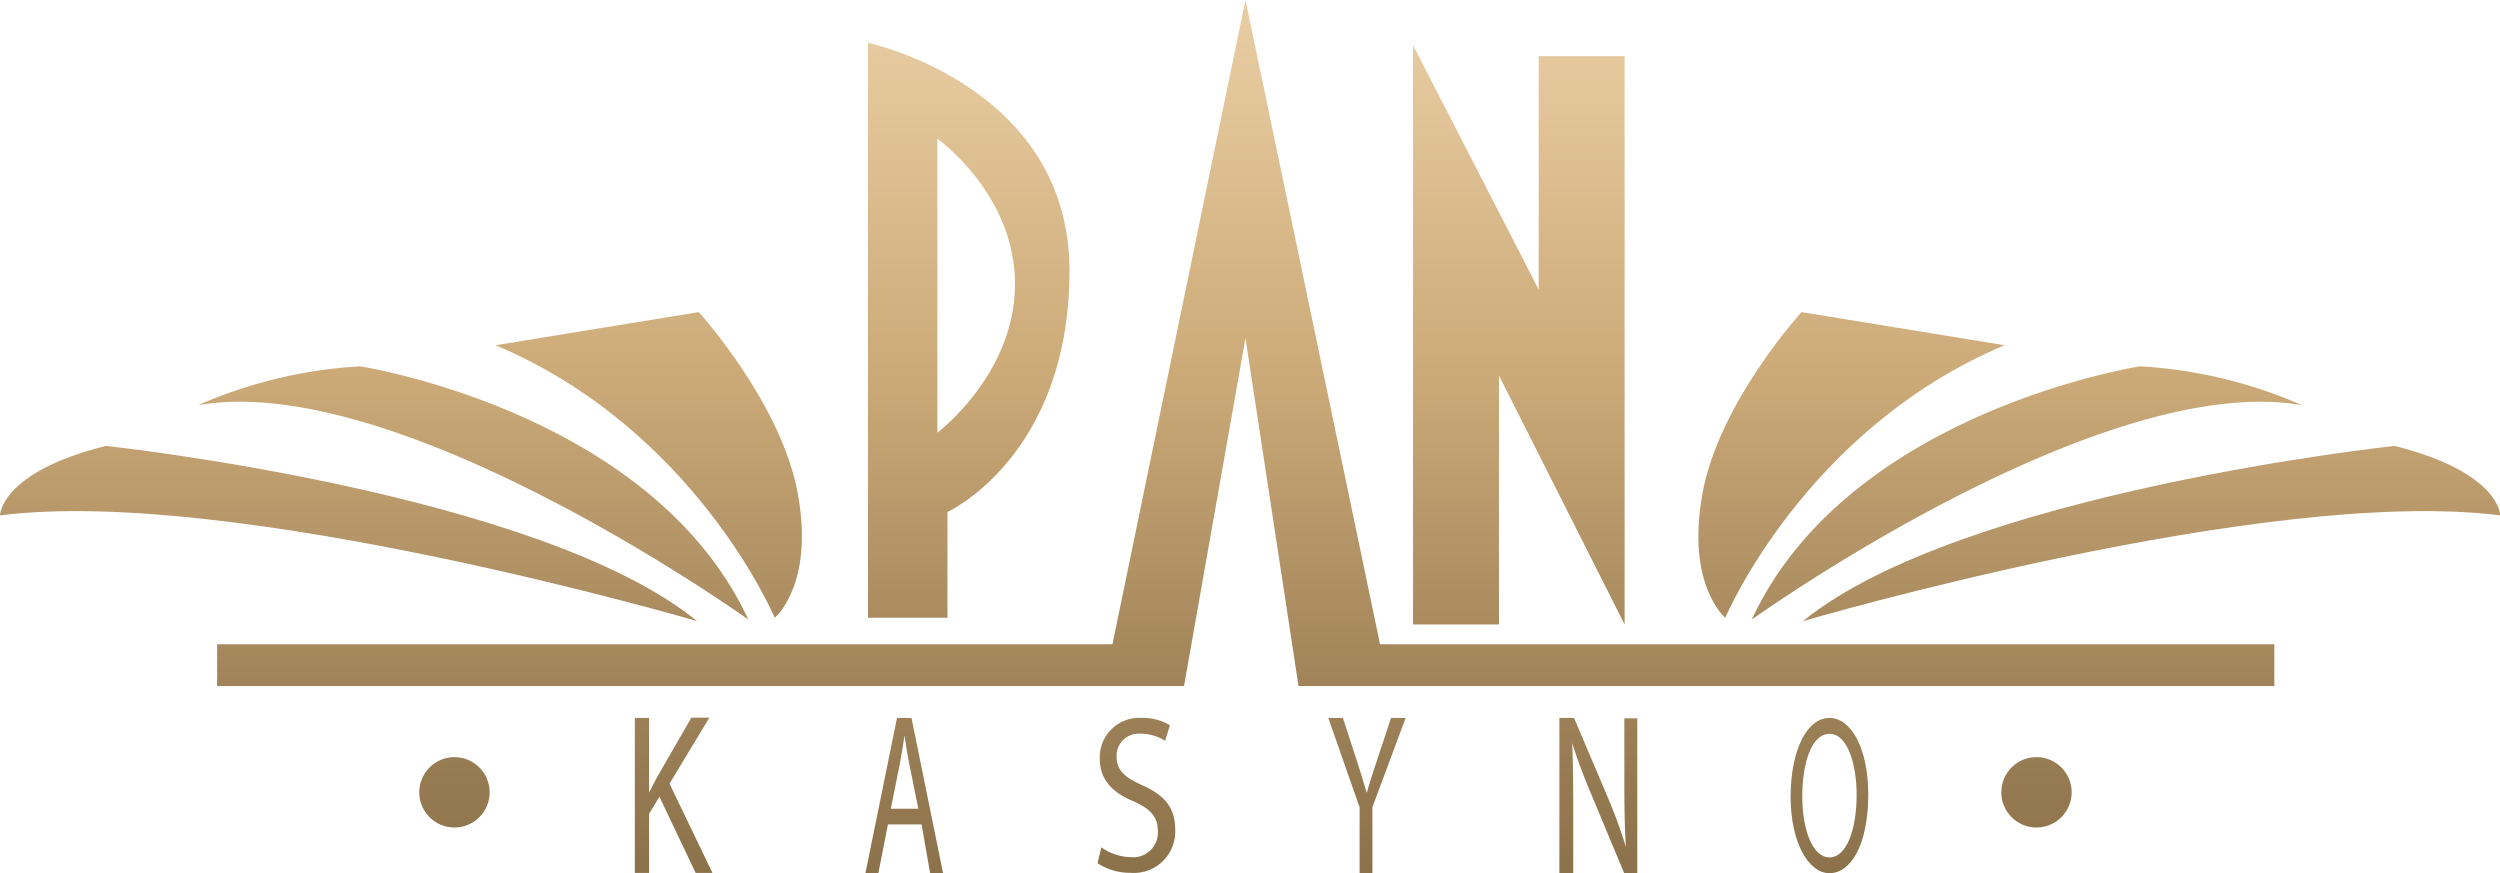
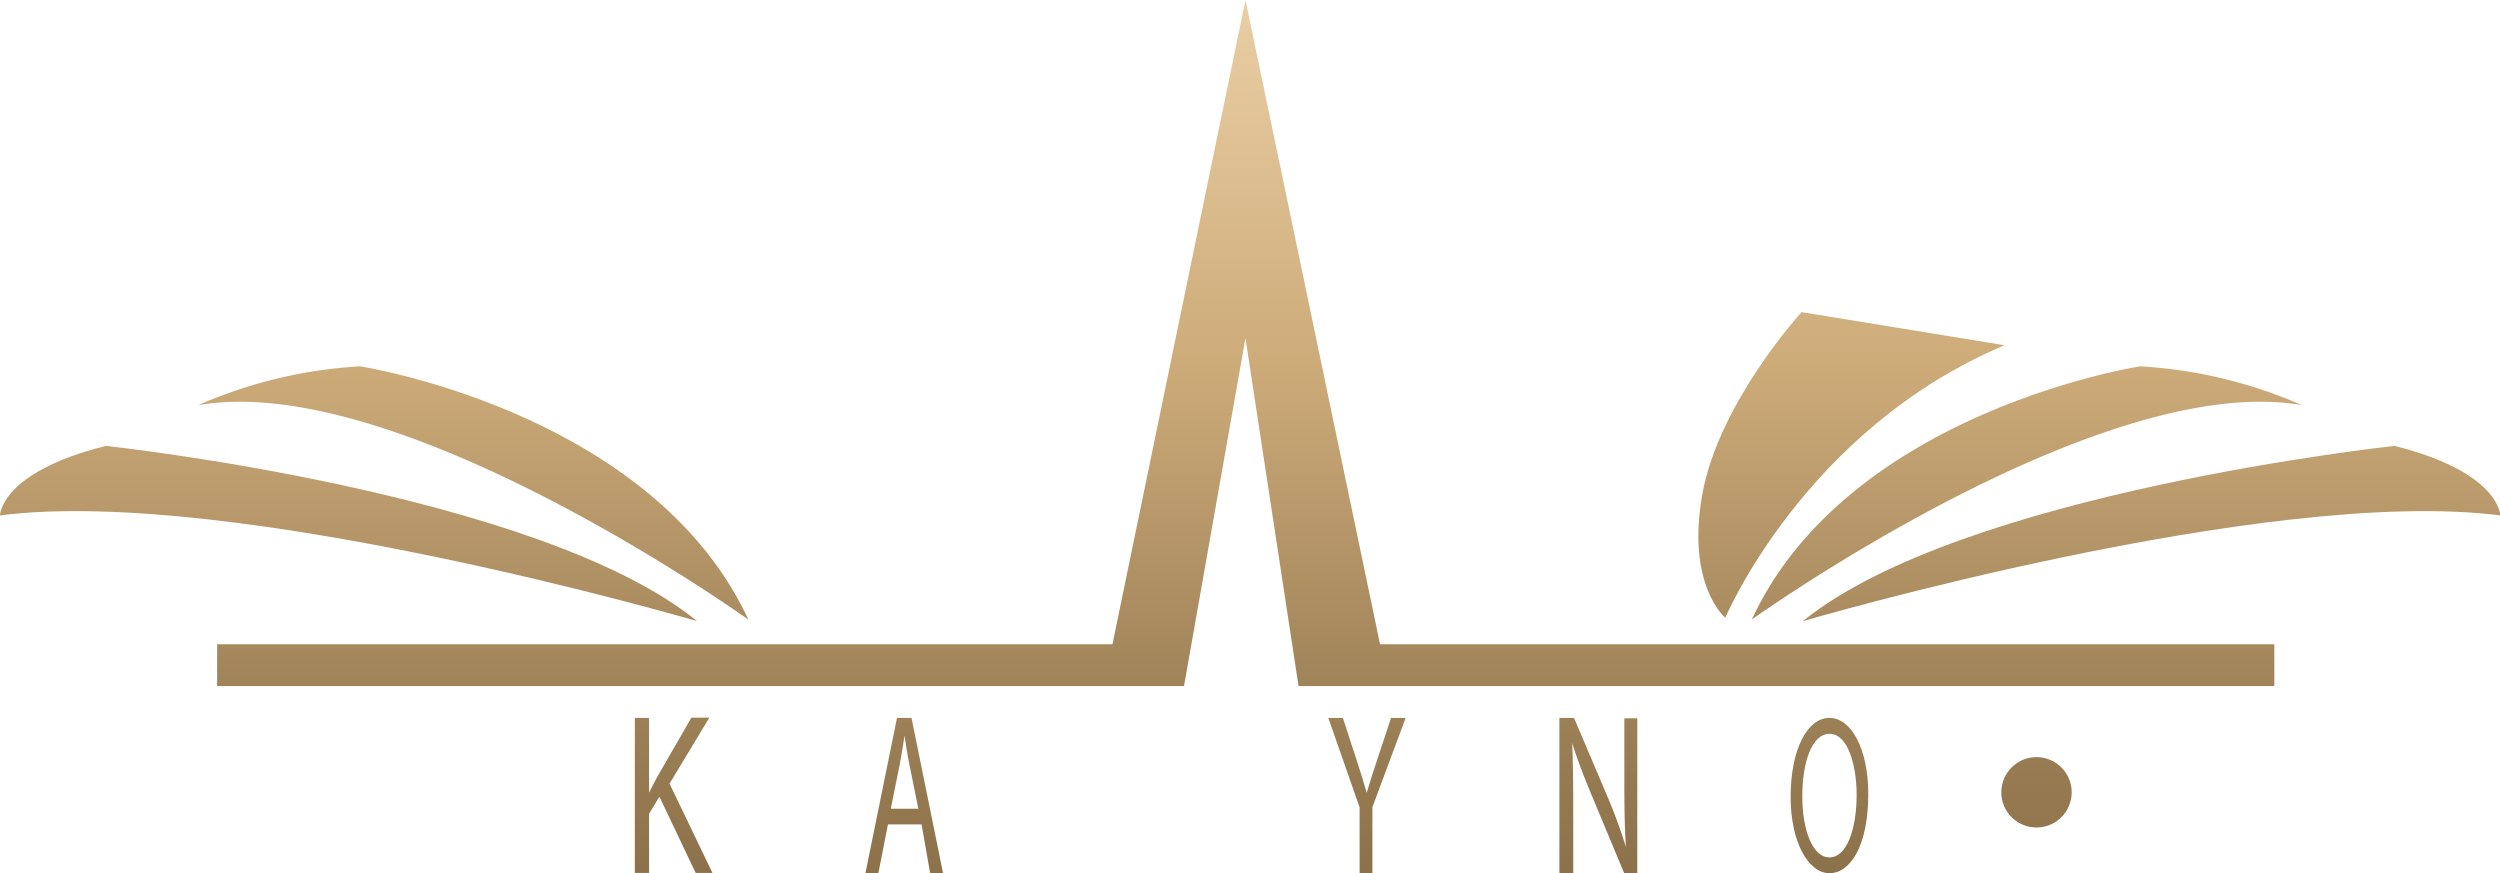
<svg xmlns="http://www.w3.org/2000/svg" xmlns:xlink="http://www.w3.org/1999/xlink" viewBox="0 0 193.2 67.49">
  <defs>
    <style>.a{fill:url(#a);}.b{fill:url(#b);}.c{fill:url(#c);}.d{fill:url(#d);}.e{fill:url(#e);}.f{fill:url(#f);}.g{fill:url(#g);}.h{fill:url(#h);}.i{fill:url(#i);}.j{fill:url(#j);}.k{fill:url(#k);}.l{fill:url(#l);}.m{fill:url(#m);}.n{fill:url(#n);}.o{fill:url(#o);}.p{fill:url(#p);}.q{fill:url(#q);}</style>
    <linearGradient id="a" x1="80.64" y1="-3.66" x2="80.64" y2="75.74" gradientUnits="userSpaceOnUse">
      <stop offset="0" stop-color="#f5ddb6" />
      <stop offset="0.5" stop-color="#cdab79" />
      <stop offset="0.82" stop-color="#9f8258" />
      <stop offset="1" stop-color="#8b714a" />
    </linearGradient>
    <linearGradient id="b" x1="117.38" y1="-11.41" x2="117.38" y2="68" xlink:href="#a" />
    <linearGradient id="c" x1="148.85" y1="-3.66" x2="148.85" y2="75.74" xlink:href="#a" />
    <linearGradient id="d" x1="162.39" y1="-3.66" x2="162.39" y2="75.74" xlink:href="#a" />
    <linearGradient id="e" x1="172.05" y1="-3.66" x2="172.05" y2="75.74" xlink:href="#a" />
    <linearGradient id="f" x1="55.91" y1="-3.66" x2="55.91" y2="75.74" xlink:href="#a" />
    <linearGradient id="g" x1="42.38" y1="-3.66" x2="42.38" y2="75.74" xlink:href="#a" />
    <linearGradient id="h" x1="32.72" y1="-3.66" x2="32.72" y2="75.74" xlink:href="#a" />
    <linearGradient id="i" x1="157.38" y1="-11.41" x2="157.38" y2="68" xlink:href="#a" />
    <linearGradient id="j" x1="35.12" y1="-11.41" x2="35.12" y2="68" xlink:href="#a" />
    <linearGradient id="k" x1="57.84" y1="-3.66" x2="57.84" y2="75.74" xlink:href="#a" />
    <linearGradient id="l" x1="75.7" y1="-3.66" x2="75.7" y2="75.74" xlink:href="#a" />
    <linearGradient id="m" x1="93.57" y1="-3.66" x2="93.57" y2="75.74" xlink:href="#a" />
    <linearGradient id="n" x1="111.43" y1="-3.66" x2="111.43" y2="75.74" xlink:href="#a" />
    <linearGradient id="o" x1="129.29" y1="-3.66" x2="129.29" y2="75.74" xlink:href="#a" />
    <linearGradient id="p" x1="147.16" y1="-3.66" x2="147.16" y2="75.74" xlink:href="#a" />
    <linearGradient id="q" x1="96.27" y1="-11.41" x2="96.27" y2="68" xlink:href="#a" />
  </defs>
-   <path class="a" d="M72.86,11.06V55.49H79V47.32S88.43,43,88.43,28.68,72.86,11.06,72.86,11.06Zm5.36,30.13V18.47s6,4.25,6,11.23S78.22,41.19,78.22,41.19Z" transform="translate(-5.78 -7.75)" />
-   <polygon class="b" points="109.2 48.26 109.2 3.49 118.91 22.38 118.91 4.34 125.55 4.34 125.55 48.26 115.84 29.02 115.84 48.26 109.2 48.26" />
  <path class="c" d="M139.11,55.49s6.13-14.55,21.58-21.06L145,31.87s-6.39,7-7.66,14.05S139.11,55.49,139.11,55.49Z" transform="translate(-5.78 -7.75)" />
  <path class="d" d="M183.67,39.06a36.2,36.2,0,0,0-12.51-3s-22.56,3.49-30,19.57C141.11,55.66,168.09,36.34,183.67,39.06Z" transform="translate(-5.78 -7.75)" />
  <path class="e" d="M145.11,55.75S180.86,45.28,199,47.58c0,0,0-3.32-8.17-5.37C190.82,42.21,157.37,45.79,145.11,55.75Z" transform="translate(-5.78 -7.75)" />
-   <path class="f" d="M65.65,55.49S59.53,40.94,44.08,34.43l15.7-2.56s6.38,7,7.66,14.05S65.65,55.49,65.65,55.49Z" transform="translate(-5.78 -7.75)" />
  <path class="g" d="M21.1,39.06a36.2,36.2,0,0,1,12.51-3s22.55,3.49,30,19.57C63.65,55.66,36.67,36.34,21.1,39.06Z" transform="translate(-5.78 -7.75)" />
  <path class="h" d="M59.65,55.75S23.91,45.28,5.78,47.58c0,0,0-3.32,8.17-5.37C14,42.21,47.4,45.79,59.65,55.75Z" transform="translate(-5.78 -7.75)" />
  <circle class="i" cx="157.38" cy="61.23" r="2.72" />
-   <circle class="j" cx="35.12" cy="61.23" r="2.72" />
  <path class="k" d="M54.84,63.23h1.1V69h0c.23-.46.46-.89.67-1.28l2.6-4.51H60.6l-3.08,5.1,3.32,6.9h-1.3l-2.8-5.89-.8,1.32v4.57h-1.1Z" transform="translate(-5.78 -7.75)" />
  <path class="l" d="M74.4,71.46l-.74,3.77h-1l2.44-12h1.12l2.44,12h-1L77,71.46Zm2.35-1.21-.7-3.46c-.16-.78-.26-1.49-.37-2.19h0c-.11.72-.22,1.45-.36,2.18l-.7,3.47Z" transform="translate(-5.78 -7.75)" />
-   <path class="m" d="M90.89,73.23a4.07,4.07,0,0,0,2.29.76,1.9,1.9,0,0,0,2.08-2c0-1.08-.53-1.71-1.87-2.31-1.62-.67-2.62-1.66-2.62-3.3A3.05,3.05,0,0,1,94,63.23a4,4,0,0,1,2.19.57L95.82,65a3.53,3.53,0,0,0-1.89-.55,1.71,1.71,0,0,0-1.86,1.74c0,1.09.6,1.62,2,2.25,1.67.75,2.53,1.7,2.53,3.41a3.2,3.2,0,0,1-3.48,3.35,4.53,4.53,0,0,1-2.52-.74Z" transform="translate(-5.78 -7.75)" />
  <path class="n" d="M110.85,75.23V70.14l-2.42-6.91h1.13l1.08,3.32c.29.9.52,1.63.76,2.47h0c.22-.78.48-1.57.78-2.47l1.1-3.32h1.13l-2.57,6.89v5.11Z" transform="translate(-5.78 -7.75)" />
  <path class="o" d="M126.29,75.23v-12h1.13L130,69.3a40.69,40.69,0,0,1,1.43,3.9h0c-.1-1.61-.12-3.07-.12-4.94v-5h1v12h-1l-2.54-6.09c-.56-1.33-1.09-2.7-1.49-4l0,0c.06,1.51.08,3,.08,5v5.12Z" transform="translate(-5.78 -7.75)" />
  <path class="p" d="M150.16,69.11c0,4-1.38,6.12-3,6.12s-3-2.38-3-5.89c0-3.69,1.29-6.11,3-6.11S150.16,65.66,150.16,69.11Zm-5.1.19c0,2.49.76,4.71,2.1,4.71s2.1-2.19,2.1-4.83c0-2.31-.68-4.72-2.09-4.72S145.06,66.75,145.06,69.3Z" transform="translate(-5.78 -7.75)" />
  <polygon class="q" points="106.65 49.79 96.25 0 85.97 49.79 16.78 49.79 16.78 53.02 91.5 53.02 96.25 26.13 100.35 53.02 175.76 53.02 175.76 49.79 106.65 49.79" />
</svg>